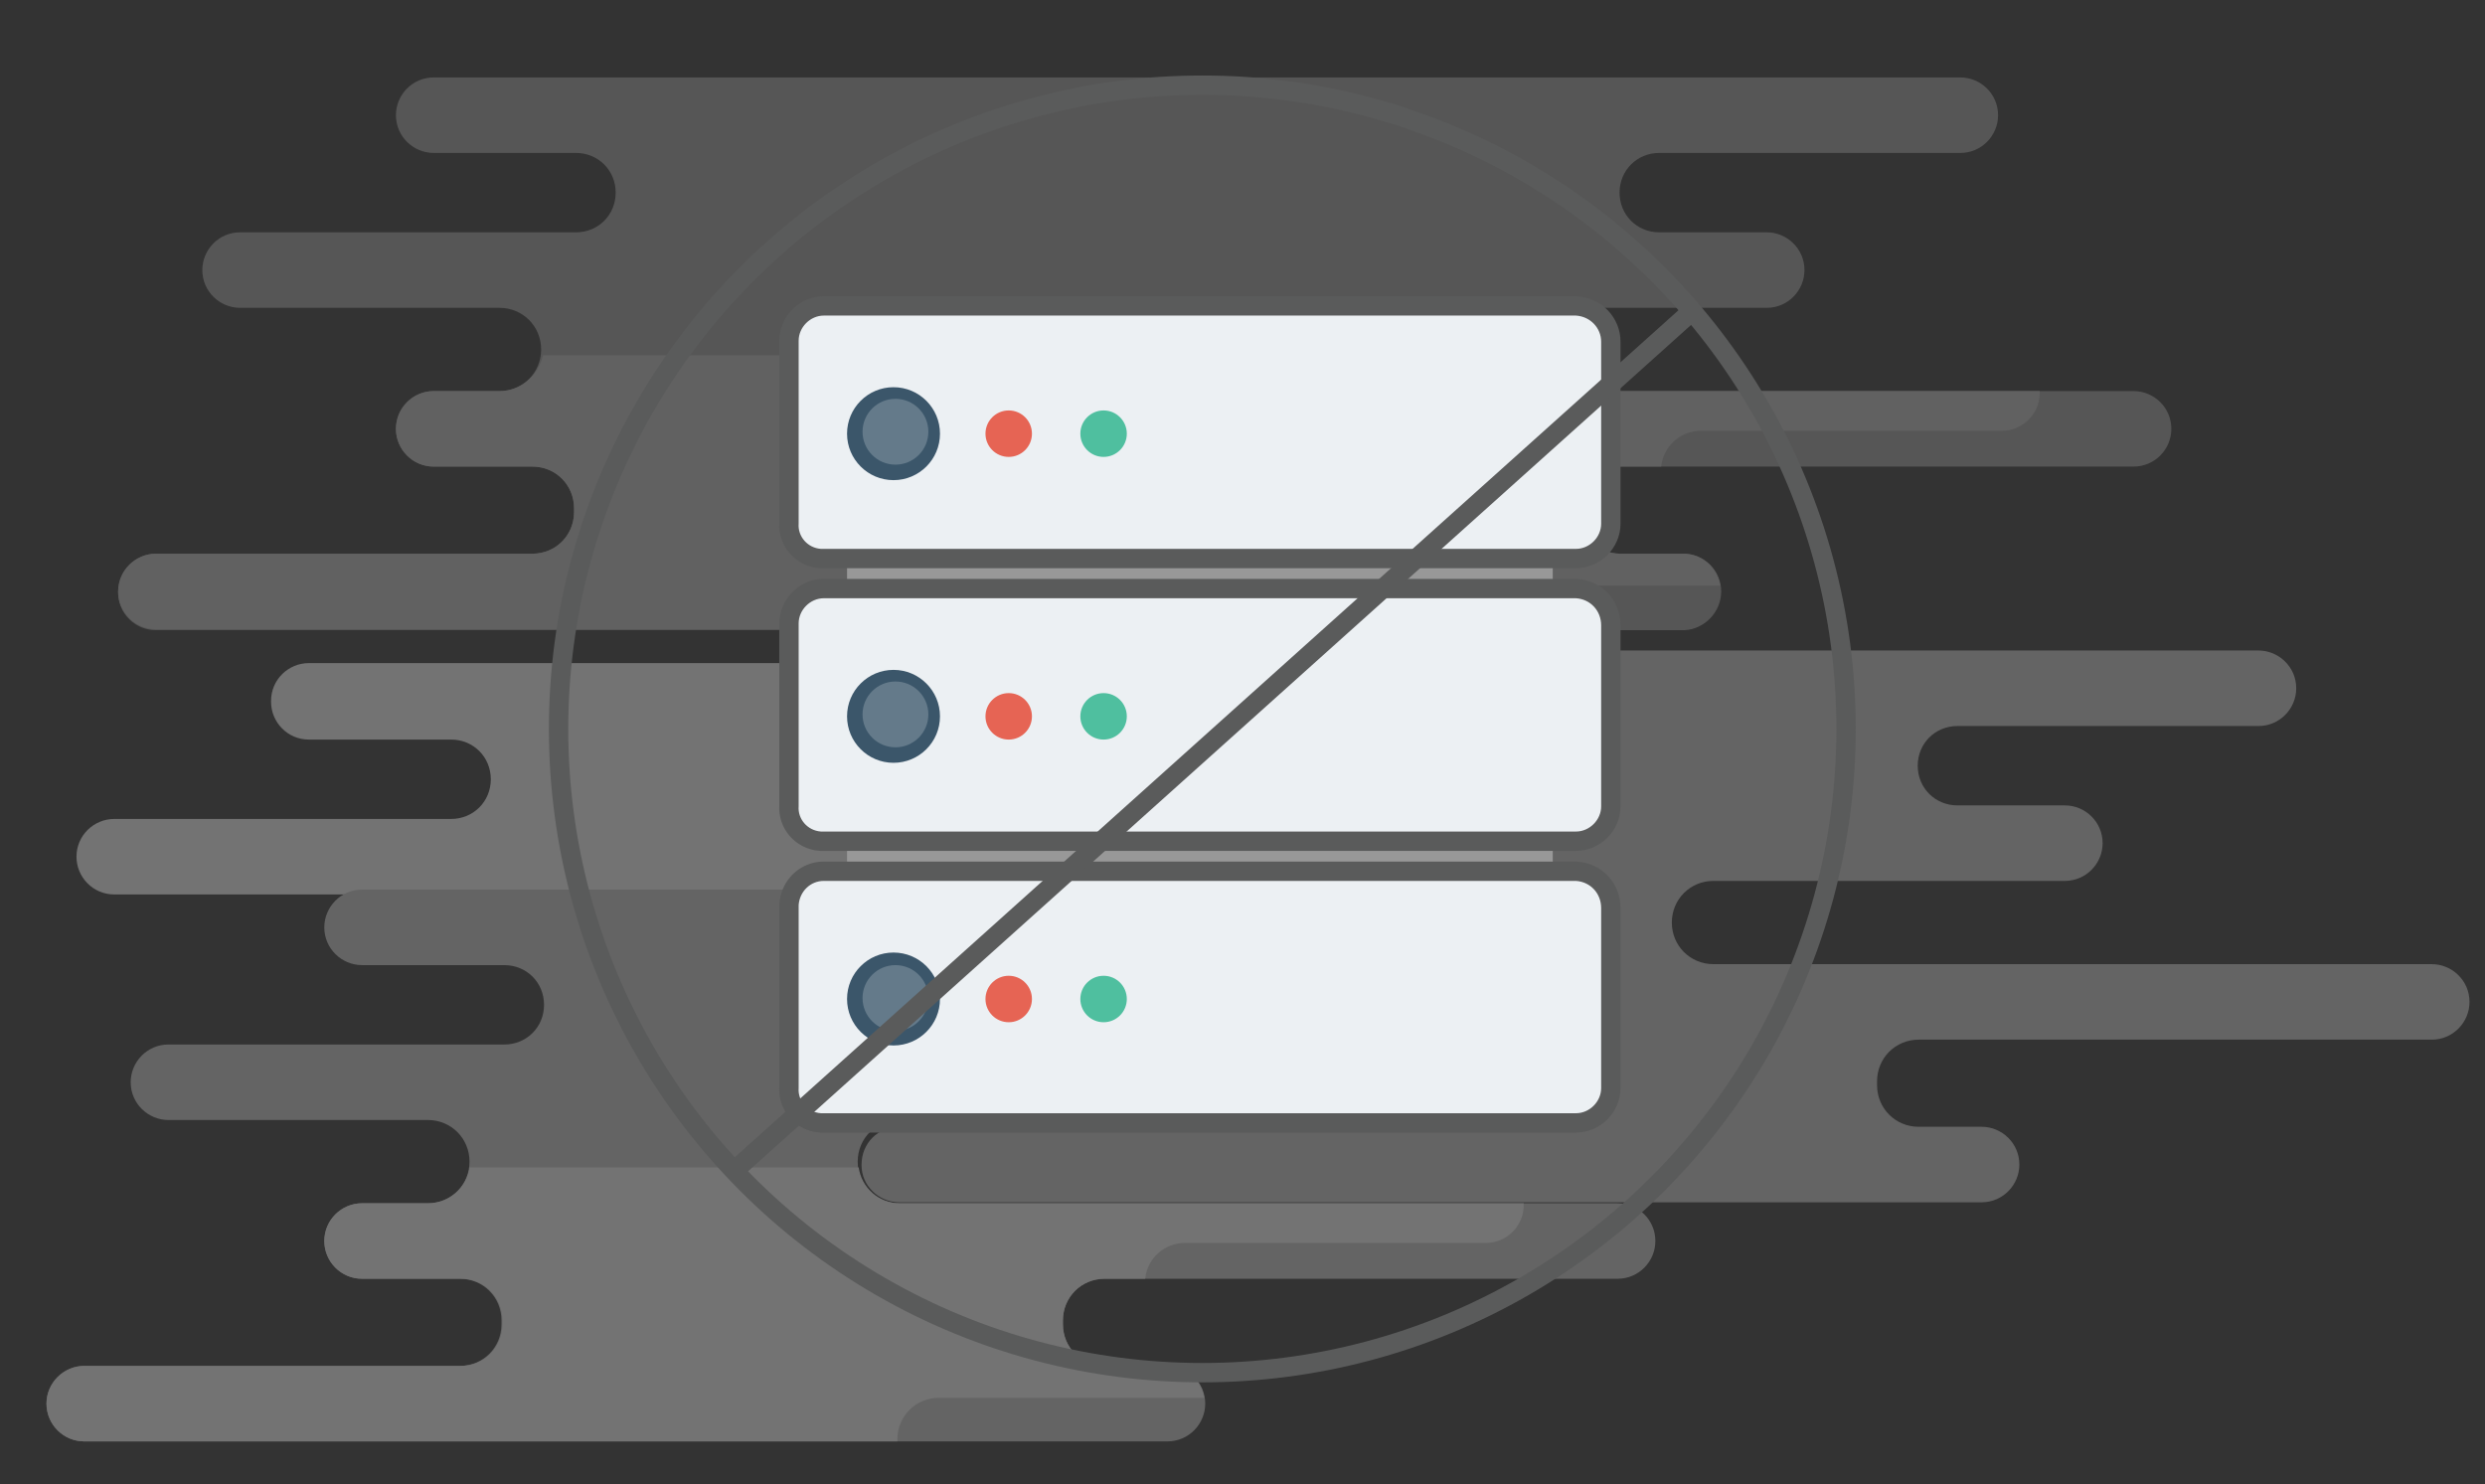
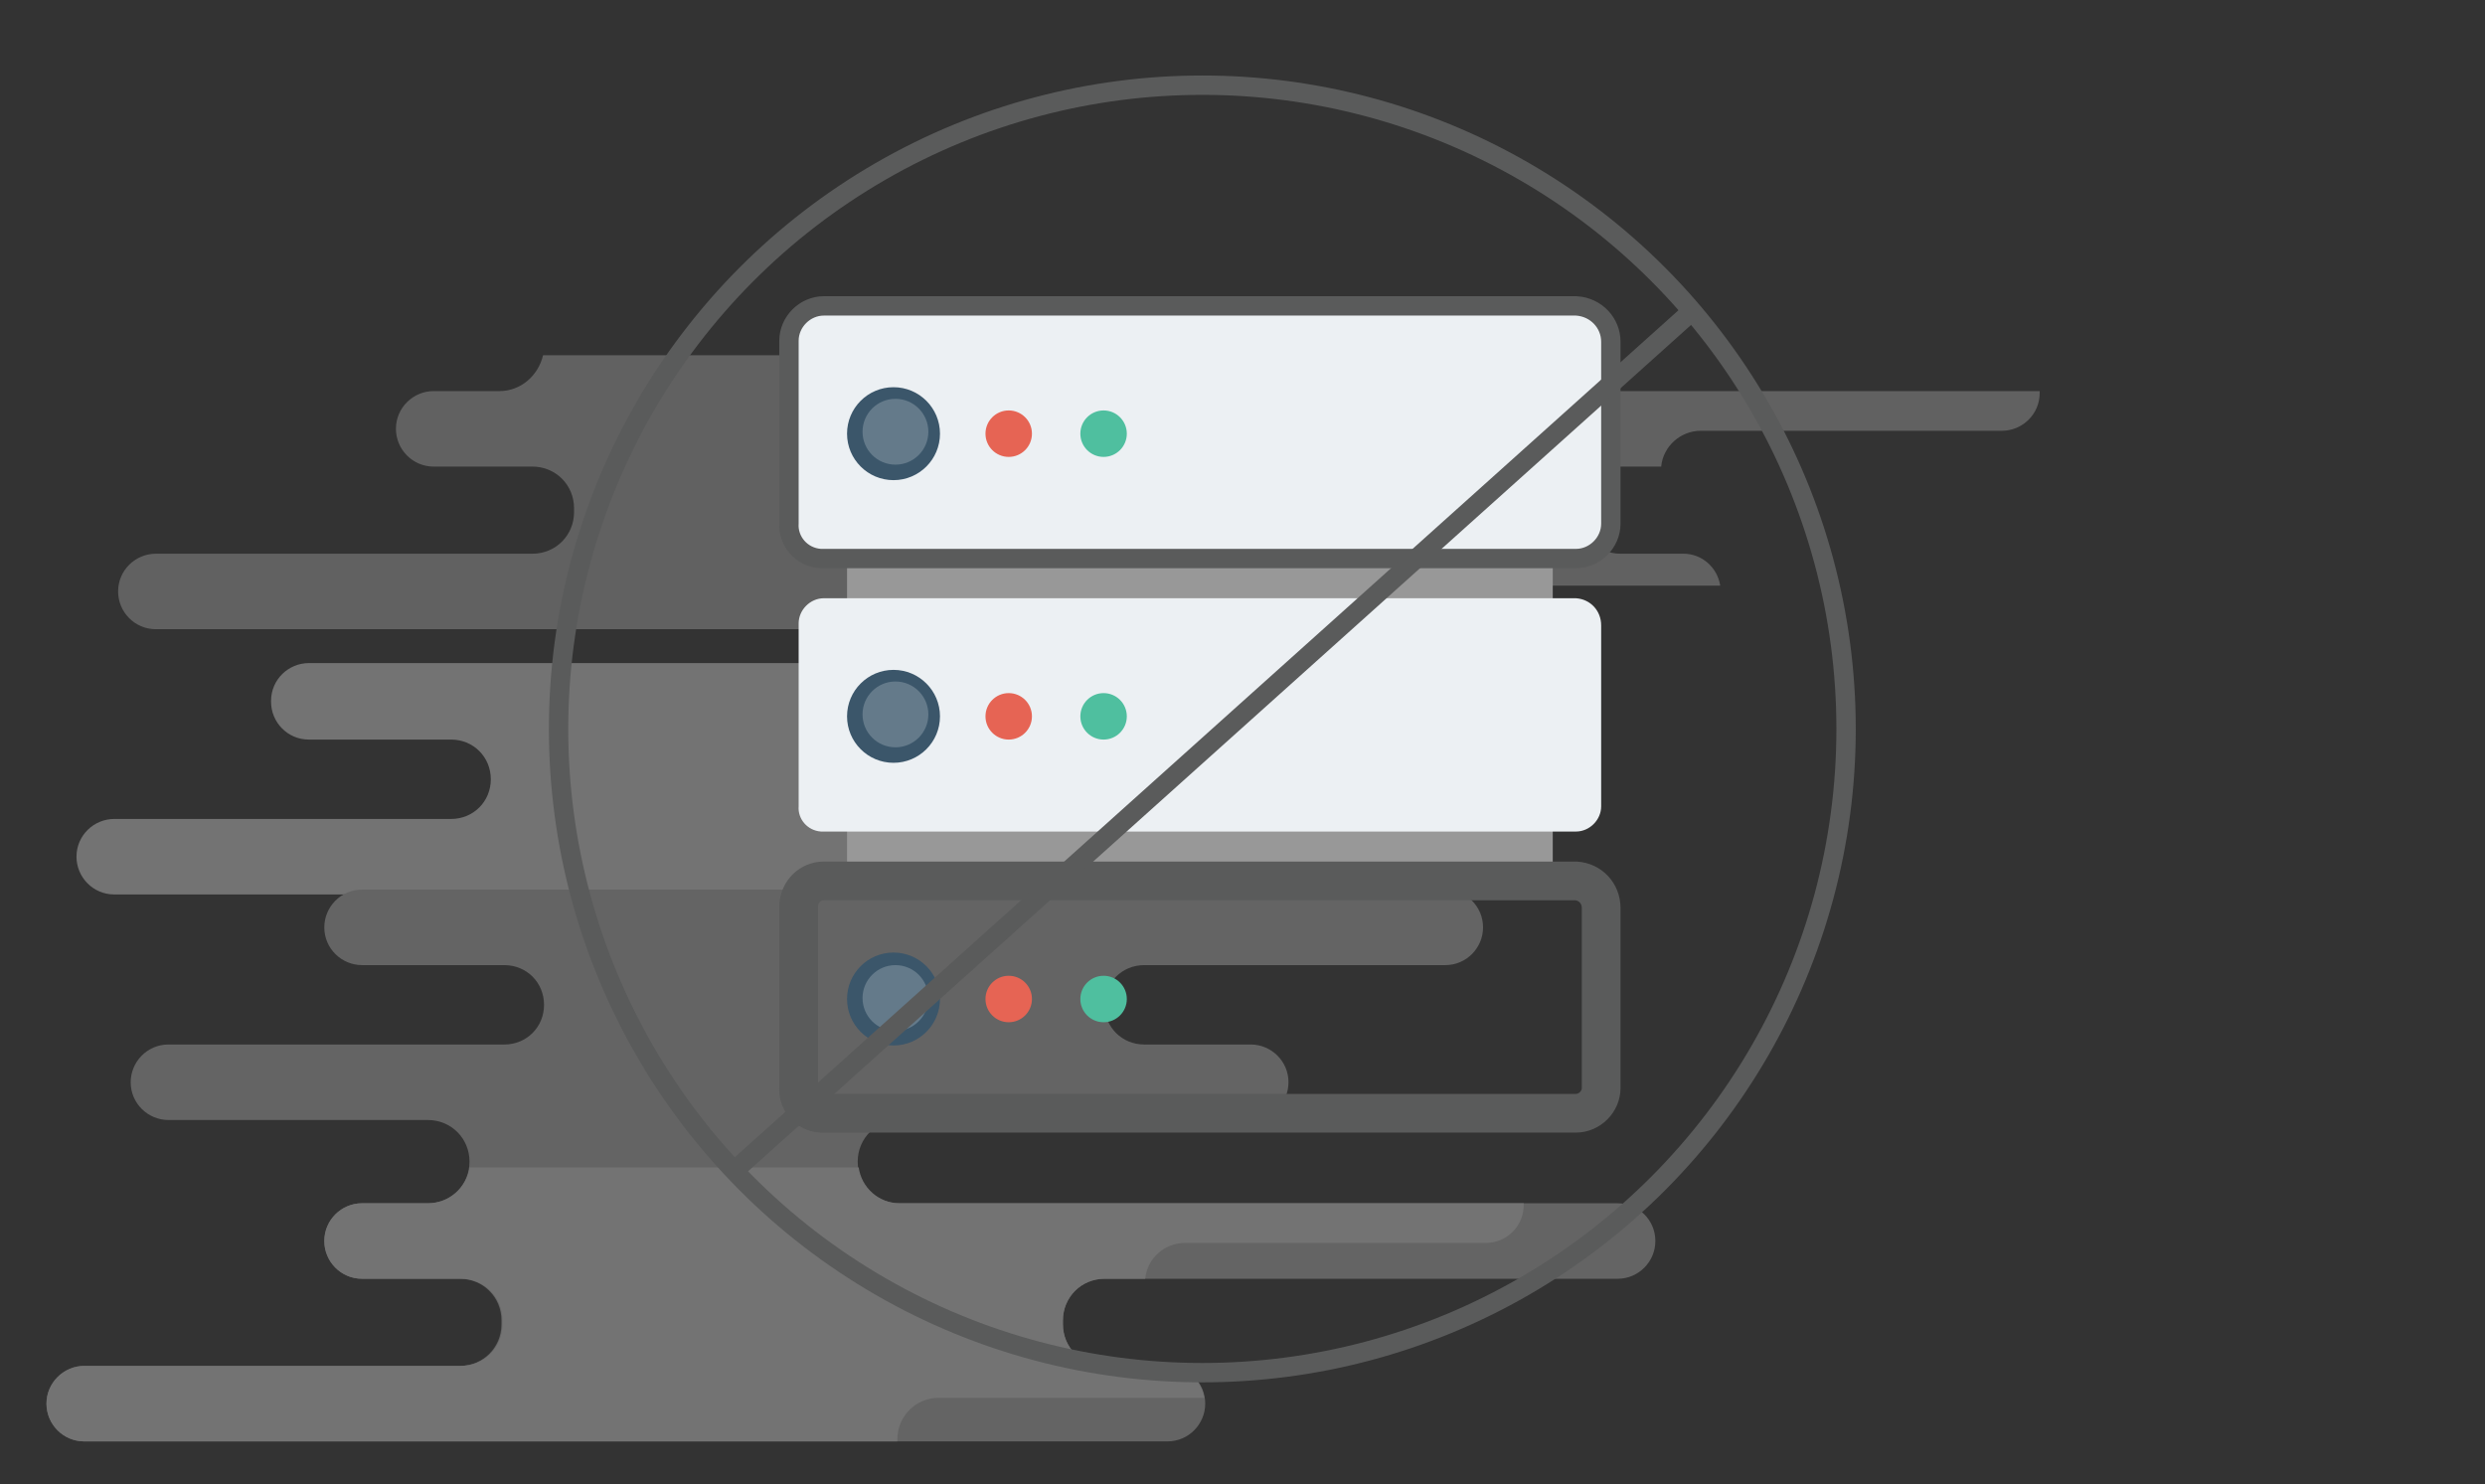
<svg xmlns="http://www.w3.org/2000/svg" version="1.1" id="Layer_1" x="0px" y="0px" viewBox="0 0 256.7 153.3" style="enable-background:new 0 0 256.7 153.3;" xml:space="preserve">
  <rect x="0" y="0" width="256.7" height="153.3" fill="#333333" stroke="none" />
  <style type="text/css">
	.st0{opacity:0.35;}
	.st1{fill:#BFBFBF;}
	.st2{fill:#EAEAEA;}
	.st3{opacity:0.72;}
	.st4{fill:#989898;}
	.st5{fill:none;stroke:#5A5B5B;stroke-width:4;stroke-miterlimit:10;}
	.st6{fill:#ECF0F3;}
	.st7{fill:#3B566A;}
	.st8{fill:#647A8A;}
	.st9{fill:#E66454;}
	.st10{fill:#4FBF9F;}
	.st11{fill:none;stroke:#5A5B5B;stroke-width:2;stroke-miterlimit:10;}
	.st12{fill:none;stroke:#5A5B5B;stroke-width:2;stroke-linecap:round;stroke-linejoin:round;stroke-miterlimit:10;}
</style>
  <g class="st0">
-     <path class="st1" d="M92.9,116.4h38.8c2.4,0,4.3-1.9,4.3-4.3c0,0,0,0,0,0v-0.4c0-2.4-1.9-4.3-4.3-4.3l0,0h-10.2   c-2.1,0-3.9-1.7-3.9-3.9l0,0c0-2.1,1.7-3.9,3.9-3.9h6.8c2.4,0,4.3-1.9,4.3-4.3c0,0,0,0,0,0l0,0c0-2.4-1.9-4.3-4.3-4.3l0,0h-26.9   c-2.1,0-3.9-1.7-3.9-3.9l0,0c0-2.1,1.7-3.9,3.9-3.9h34.7c2.3,0,4.1-1.8,4.1-4.1c0,0,0,0,0,0l0,0c0-2.3-1.8-4.1-4.1-4.1l0,0h-14.6   c-2.1,0-3.9-1.7-3.9-3.9l0,0c0-2.1,1.7-3.9,3.9-3.9h111.8c2.1,0,3.9,1.7,3.9,3.9l0,0c0,2.1-1.7,3.9-3.9,3.9h-31.1   c-2.3,0-4.1,1.8-4.1,4.1c0,0,0,0,0,0l0,0c0,2.3,1.8,4.1,4.1,4.1l0,0h11.1c2.1,0,3.9,1.7,3.9,3.9l0,0c0,2.1-1.7,3.9-3.9,3.9   c0,0,0,0,0,0h-36.3c-2.4,0-4.3,1.9-4.3,4.3c0,0,0,0,0,0l0,0c0,2.4,1.9,4.3,4.3,4.3l0,0h74.2c2.1,0,3.9,1.7,3.9,3.9l0,0   c0,2.1-1.7,3.9-3.9,3.9h-53c-2.4,0-4.3,1.9-4.3,4.3c0,0,0,0,0,0v0.4c0,2.4,1.9,4.3,4.3,4.3l0,0h6.5c2.1,0,3.9,1.7,3.9,3.9l0,0   c0,2.1-1.7,3.9-3.9,3.9H92.9c-2.1,0-3.9-1.7-3.9-3.8c0,0,0,0,0-0.1l0,0C89,118.1,90.7,116.4,92.9,116.4   C92.9,116.4,92.9,116.4,92.9,116.4z" />
    <path class="st2" d="M123.2,70.5c0-0.7,0.2-1.4,0.5-2H31.9c-2.1,0-3.9,1.7-3.9,3.9c0,0,0,0,0,0.1l0,0c0,2.1,1.7,3.9,3.9,3.9h14.7   c2.3,0,4.1,1.8,4.1,4.1l0,0c0,2.3-1.8,4.1-4.1,4.1H11.8c-2.1,0-3.9,1.7-3.9,3.9c0,2.1,1.7,3.9,3.9,3.9h26.9c2.4,0,4.3,1.9,4.3,4.3   c0,1-0.4,2-1,2.8h42.1c-1.5-1.8-1.3-4.5,0.5-6.1c0.8-0.7,1.8-1,2.8-1h36.3c2.1,0,3.9-1.7,3.9-3.9c0-2.1-1.7-3.9-3.9-3.9h-11   c-2.3,0-4.1-1.8-4.1-4.1l0,0c0-2.3,1.8-4.1,4.1-4.1h31.1c1.2,0,2.3-0.6,3.1-1.5h-19.4C125.1,74.8,123.2,72.9,123.2,70.5z" />
    <path class="st1" d="M8.7,141.1h38.8c2.4,0,4.3-1.9,4.3-4.3l0,0v-0.4c0-2.4-1.9-4.3-4.3-4.3l0,0H37.4c-2.1,0-3.9-1.7-3.9-3.9l0,0   c0-2.1,1.7-3.9,3.9-3.9h6.8c2.4,0,4.3-1.9,4.3-4.3l0,0l0,0c0-2.4-1.9-4.3-4.3-4.3l0,0H17.4c-2.1,0-3.9-1.7-3.9-3.9l0,0   c0-2.1,1.7-3.9,3.9-3.9h34.7c2.3,0,4.1-1.8,4.1-4.1l0,0c0-2.3-1.8-4.1-4.1-4.1H37.4c-2.1,0-3.9-1.7-3.9-3.9l0,0   c0-2.1,1.7-3.9,3.9-3.9h111.9c2.1,0,3.9,1.7,3.9,3.9l0,0c0,2.1-1.7,3.9-3.9,3.9h-31.1c-2.3,0-4.1,1.8-4.1,4.1l0,0   c0,2.3,1.8,4.1,4.1,4.1h11c2.1,0,3.9,1.7,3.9,3.9l0,0c0,2.1-1.7,3.9-3.9,3.9H92.9c-2.4,0-4.3,1.9-4.3,4.3c0,0,0,0,0,0l0,0   c0,2.4,1.9,4.3,4.3,4.3c0,0,0,0,0,0h74.2c2.1,0,3.9,1.7,3.9,3.9c0,0,0,0,0,0l0,0c0,2.1-1.7,3.9-3.9,3.9h-53c-2.4,0-4.3,1.9-4.3,4.3   l0,0v0.4c0,2.4,1.9,4.3,4.3,4.3c0,0,0,0,0,0h6.5c2.1,0,3.9,1.7,3.9,3.9l0,0c0,2.1-1.7,3.9-3.9,3.9H8.7c-2.1,0-3.9-1.7-3.9-3.9l0,0   C4.8,142.9,6.6,141.1,8.7,141.1C8.7,141.1,8.7,141.1,8.7,141.1z" />
    <path class="st2" d="M44.2,124.3h-6.8c-2.1,0-3.9,1.7-3.9,3.9c0,2.1,1.7,3.9,3.9,3.9h10.2c2.4,0,4.3,1.9,4.3,4.3l0,0v0.4   c0,2.4-1.9,4.3-4.3,4.3l0,0H8.7c-2.1,0-3.9,1.7-3.9,3.9c0,2.1,1.7,3.9,3.9,3.9h84c0-0.1,0-0.1,0-0.2c0-2.4,1.9-4.3,4.3-4.3   c0,0,0,0,0,0h27.4c-0.3-1.9-1.9-3.3-3.8-3.3h-6.5c-2.4,0-4.3-1.9-4.3-4.3l0,0v-0.4c0-2.4,1.9-4.3,4.3-4.3c0,0,0,0,0,0h4.2   c0.2-2.1,2-3.7,4.1-3.7h31.1c2.1,0,3.9-1.7,3.9-3.9l0,0c0-0.1,0-0.2,0-0.2H92.9c-2.1,0-3.9-1.6-4.2-3.7H48.5   C48.2,122.7,46.4,124.3,44.2,124.3z" />
    <g class="st3">
-       <path class="st1" d="M16.1,57.2H55c2.4,0,4.3-1.9,4.3-4.3v-0.4c0-2.4-1.9-4.3-4.3-4.3H44.8c-2.1,0-3.9-1.7-3.9-3.9l0,0    c0-2.1,1.7-3.9,3.9-3.9h6.8c2.4,0,4.3-1.9,4.3-4.3l0,0c0-2.4-1.9-4.3-4.3-4.3H24.8c-2.1,0-3.9-1.7-3.9-3.9l0,0    c0-2.1,1.7-3.9,3.9-3.9h0h34.7c2.3,0,4.1-1.8,4.1-4.1l0,0c0-2.3-1.8-4.1-4.1-4.1H44.8c-2.1,0-3.9-1.7-3.9-3.9l0,0    c0-2.1,1.7-3.9,3.9-3.9c0,0,0,0,0,0h157.7c2.1,0,3.9,1.7,3.9,3.9l0,0c0,2.1-1.7,3.9-3.9,3.9h-31.1c-2.3,0-4.1,1.8-4.1,4.1    c0,0,0,0,0,0l0,0c0,2.3,1.8,4.1,4.1,4.1l0,0h11.1c2.1,0,3.9,1.7,3.9,3.9l0,0c0,2.1-1.7,3.9-3.9,3.9h-36.3c-2.4,0-4.3,1.9-4.3,4.3    v0l0,0c0,2.4,1.9,4.3,4.3,4.3l0,0h74.2c2.1,0,3.9,1.7,3.9,3.9l0,0c0,2.1-1.7,3.9-3.9,3.9h-53c-2.4,0-4.3,1.9-4.3,4.3l0,0v0.4    c0,2.4,1.9,4.3,4.3,4.3l0,0h6.5c2.1,0,3.9,1.7,3.9,3.9l0,0c0,2.1-1.7,3.9-3.8,4c0,0-0.1,0-0.1,0H16.1c-2.1,0-3.9-1.7-3.9-3.9l0,0    C12.2,59,14,57.2,16.1,57.2C16.1,57.2,16.1,57.2,16.1,57.2z" />
      <path class="st2" d="M51.6,40.4h-6.8c-2.1,0-3.9,1.7-3.9,3.9c0,2.1,1.7,3.9,3.9,3.9H55c2.4,0,4.3,1.9,4.3,4.3v0.4    c0,2.4-1.9,4.3-4.3,4.3H16.1c-2.1,0-3.9,1.7-3.9,3.9c0,2.1,1.7,3.9,3.9,3.9H146c0-0.1,0-0.1,0-0.2c0-2.4,1.9-4.3,4.3-4.3l0,0h27.4    c-0.3-1.9-1.9-3.3-3.8-3.3h-6.5c-2.4,0-4.3-1.9-4.3-4.3l0,0v-0.4c0-2.4,1.9-4.3,4.3-4.3l0,0h4.2c0.2-2.1,2-3.7,4.1-3.7h31.1    c2.1,0,3.9-1.7,3.9-3.9l0,0c0-0.1,0-0.2,0-0.2h-64.4c-2.1,0-3.9-1.6-4.2-3.7h-86C55.6,38.8,53.8,40.4,51.6,40.4z" />
    </g>
  </g>
  <rect x="87.5" y="56.8" class="st4" width="72.9" height="34.2" />
  <path class="st5" d="M162.8,32.6H85.1c-1.4,0-2.6,1.2-2.6,2.6v18.9c-0.1,1.3,0.9,2.5,2.3,2.6c0.1,0,0.2,0,0.3,0h77.7  c1.4,0,2.6-1.2,2.6-2.6V35.3C165.4,33.9,164.3,32.7,162.8,32.6z" />
  <path class="st5" d="M162.8,91H85.1c-1.4,0-2.5,1.1-2.6,2.5v18.9c-0.1,1.3,0.9,2.5,2.3,2.6c0.1,0,0.2,0,0.3,0h77.7  c1.4,0,2.6-1.2,2.6-2.6V93.8C165.4,92.3,164.3,91.1,162.8,91z" />
-   <path class="st5" d="M162.8,61.8H85.1c-1.4,0-2.6,1.2-2.6,2.6v18.9c-0.1,1.3,0.9,2.5,2.3,2.6c0.1,0,0.2,0,0.3,0h77.7  c1.4,0,2.6-1.2,2.6-2.6V64.6C165.4,63.1,164.3,61.9,162.8,61.8z" />
  <path class="st6" d="M162.8,32.6H85.1c-1.4,0-2.6,1.2-2.6,2.6v18.9c-0.1,1.3,0.9,2.5,2.3,2.6c0.1,0,0.2,0,0.3,0h77.7  c1.4,0,2.6-1.2,2.6-2.6V35.3C165.4,33.9,164.3,32.7,162.8,32.6z" />
-   <path class="st6" d="M162.8,91H85.1c-1.4,0-2.5,1.1-2.6,2.5v18.9c-0.1,1.3,0.9,2.5,2.3,2.6c0.1,0,0.2,0,0.3,0h77.7  c1.4,0,2.6-1.2,2.6-2.6V93.8C165.4,92.3,164.3,91.1,162.8,91z" />
  <path class="st6" d="M162.8,61.8H85.1c-1.4,0-2.6,1.2-2.6,2.6v18.9c-0.1,1.3,0.9,2.5,2.3,2.6c0.1,0,0.2,0,0.3,0h77.7  c1.4,0,2.6-1.2,2.6-2.6V64.6C165.4,63.1,164.3,61.9,162.8,61.8z" />
  <circle class="st7" cx="92.3" cy="44.8" r="4.8" />
  <circle class="st8" cx="92.5" cy="44.6" r="3.4" />
  <circle class="st9" cx="104.2" cy="44.8" r="2.4" />
  <circle class="st10" cx="114" cy="44.8" r="2.4" />
  <circle class="st7" cx="92.3" cy="74" r="4.8" />
  <circle class="st8" cx="92.5" cy="73.8" r="3.4" />
  <circle class="st9" cx="104.2" cy="74" r="2.4" />
  <circle class="st10" cx="114" cy="74" r="2.4" />
  <circle class="st7" cx="92.3" cy="103.2" r="4.8" />
  <circle class="st8" cx="92.5" cy="103.1" r="3.4" />
  <circle class="st9" cx="104.2" cy="103.2" r="2.4" />
  <circle class="st10" cx="114" cy="103.2" r="2.4" />
  <circle class="st11" cx="124.2" cy="75.3" r="66.5" />
  <line class="st12" x1="174.6" y1="32.3" x2="76" y2="120.8" />
</svg>